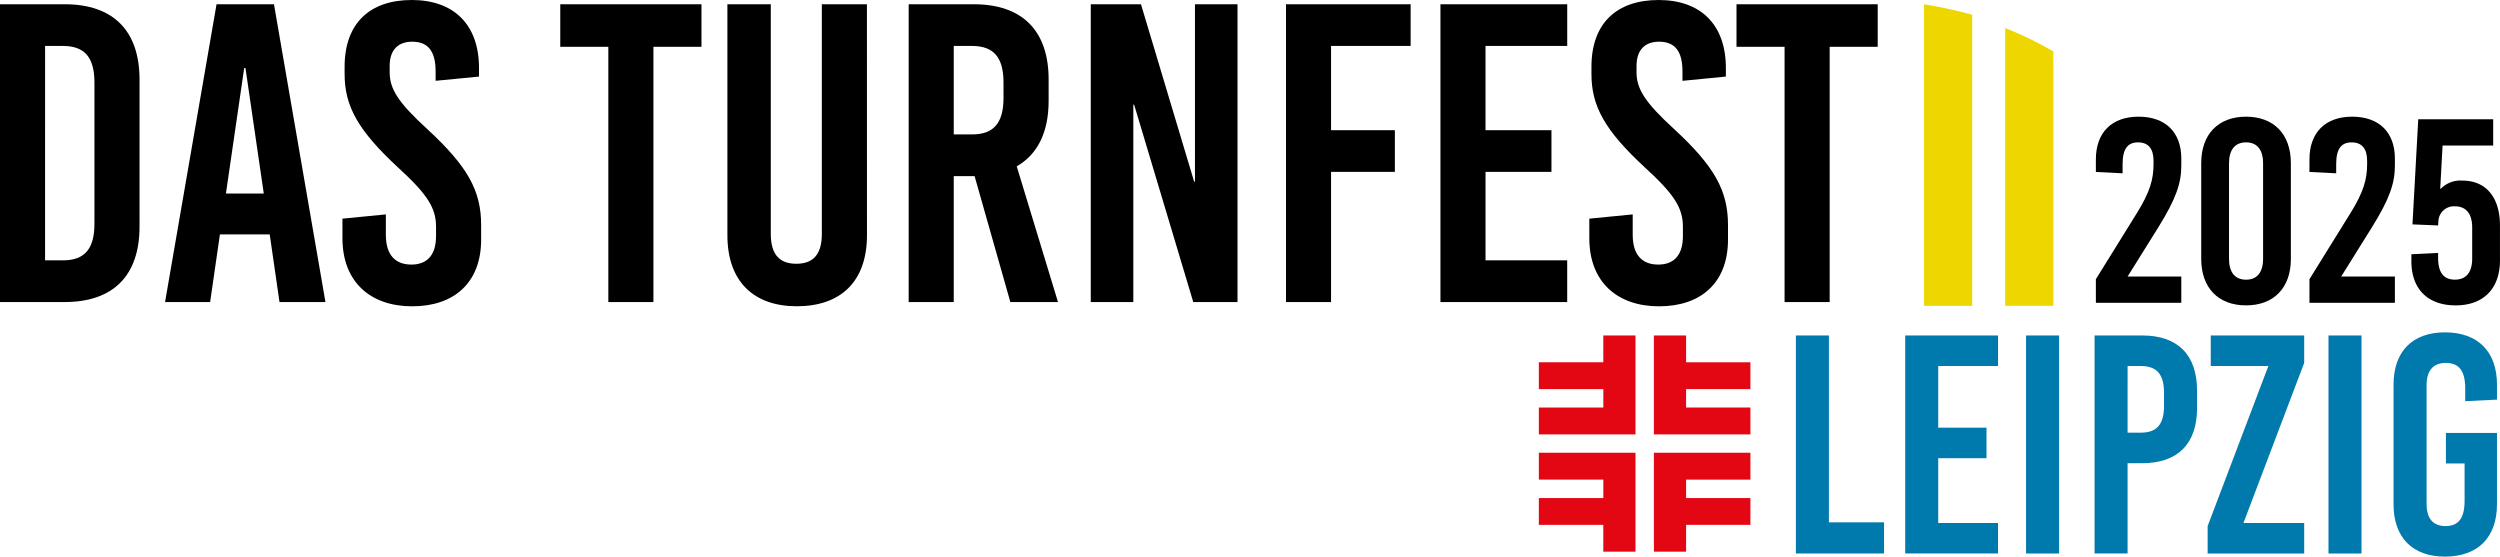
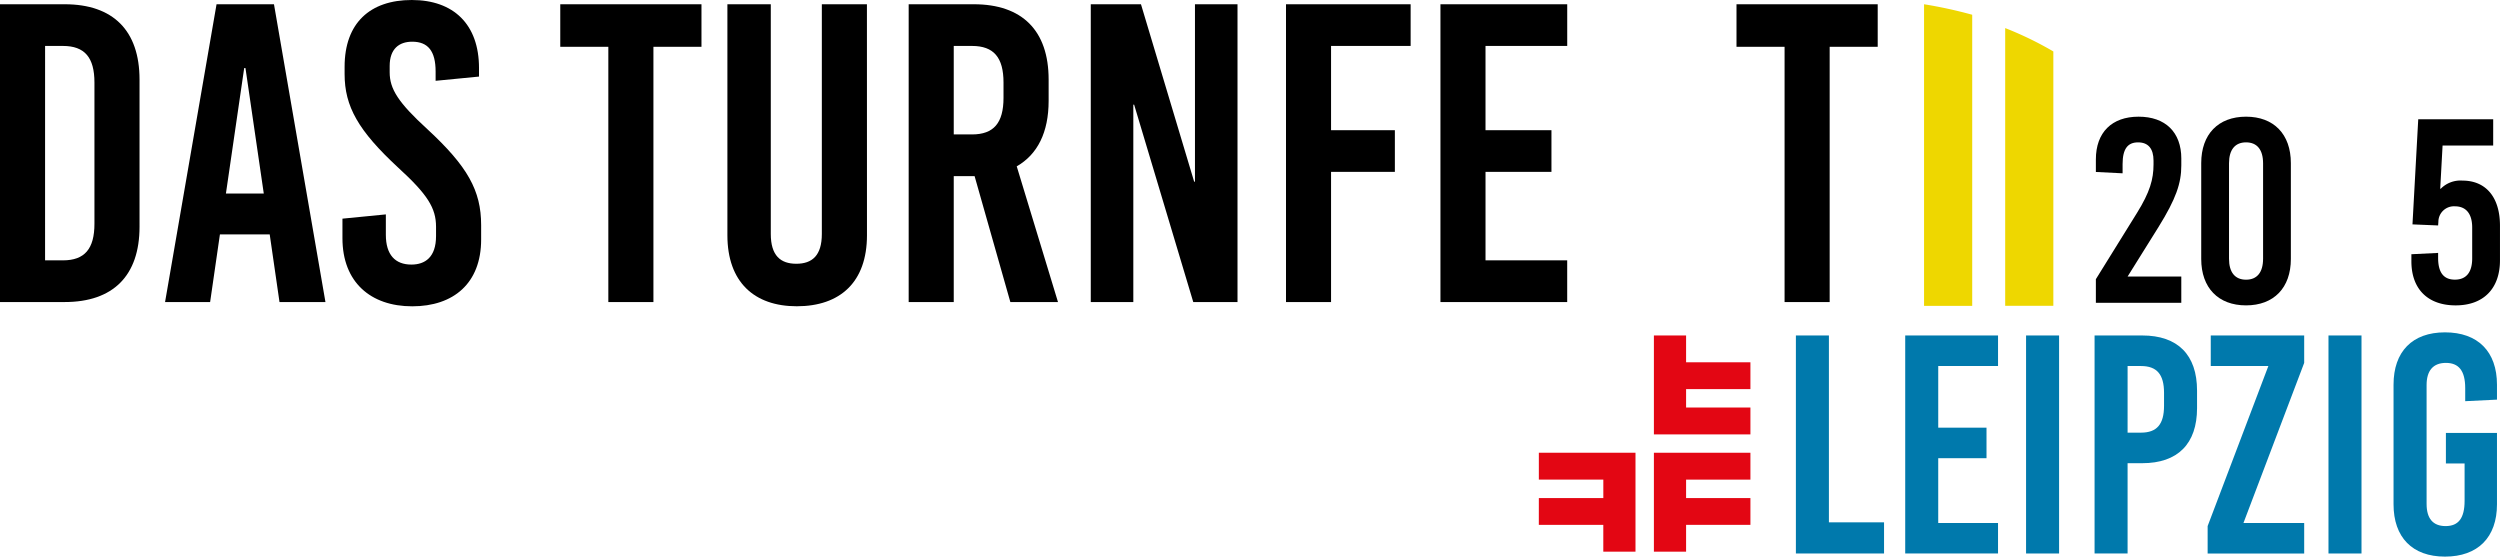
<svg xmlns="http://www.w3.org/2000/svg" width="306.287" height="68.193" viewBox="0 0 306.287 68.193">
  <defs>
    <clipPath id="a">
      <rect width="306.287" height="68.193" transform="translate(0 0)" fill="none" />
    </clipPath>
  </defs>
  <g transform="translate(0 0)" clip-path="url(#a)">
    <path d="M372.43,2.1v35.66h-5.9V.81a55.4,55.4,0,0,1,5.9,1.286" transform="translate(-130.805 -0.289)" fill="#eed700" />
    <path d="M387.886,8.211V39.375h-5.9V5.349a42.209,42.209,0,0,1,5.445,2.6c.154.088.3.172.451.264" transform="translate(-136.321 -1.909)" fill="#eed700" />
    <path d="M7.922.81c5.941,0,9.173,3.231,9.173,9.225V28.068c0,5.994-3.232,9.226-9.173,9.226H0V.81Zm-2.4,31.376H7.714c2.658,0,3.857-1.407,3.857-4.483V10.4c0-3.075-1.2-4.482-3.857-4.482H5.524Z" transform="translate(0 -0.289)" />
    <path d="M45.464,37.293l-1.2-8.287h-6.1l-1.2,8.287H31.444L37.751.81h7.036l6.306,36.483ZM38.9,24h4.638L41.294,8.628h-.156Z" transform="translate(-11.221 -0.289)" />
    <path d="M81.966,8.34V9.382L76.65,9.9V8.757c0-2.5-.938-3.648-2.866-3.648-1.616,0-2.762.886-2.762,2.971v.782c0,2.033,1.043,3.7,4.638,6.984,4.9,4.534,6.568,7.5,6.568,11.727v1.772c0,5.368-3.389,8.183-8.444,8.183-5.108,0-8.548-2.971-8.548-8.339v-2.4l5.317-.522v2.5c0,2.45,1.146,3.648,3.126,3.648,1.668,0,3.023-.886,3.023-3.492V27.78c0-2.293-1.043-3.96-4.638-7.244C67.164,16,65.5,13.031,65.5,9.069V8.184C65.5,2.815,68.624,0,73.732,0s8.235,2.971,8.235,8.339" transform="translate(-23.281 0)" />
    <path d="M118.142,6.022V37.294h-5.524V6.022h-5.889V.811h17.3V6.022Z" transform="translate(-38.088 -0.289)" />
    <path d="M155.67,29.111c0,5.733-3.283,8.7-8.6,8.7-5.212,0-8.5-2.971-8.5-8.7V.811h5.316V28.955c0,2.658,1.2,3.648,3.127,3.648s3.127-.99,3.127-3.648V.811h5.524Z" transform="translate(-49.453 -0.289)" />
    <path d="M181.176,21.866h-2.554V37.293H173.1V.81h7.974c5.942,0,9.173,3.231,9.173,9.225v2.606c0,3.857-1.355,6.567-3.909,8.026l5.055,16.626h-5.836Zm-2.554-5.108h2.241c2.658,0,3.856-1.407,3.856-4.482V10.4c0-3.075-1.2-4.482-3.856-4.482h-2.241Z" transform="translate(-61.774 -0.289)" />
    <path d="M220.344,37.294,213.1,13.111h-.1V37.294h-5.212V.811h6.15l6.515,21.733h.1V.811h5.212V37.294Z" transform="translate(-74.152 -0.289)" />
    <path d="M250.5,5.918v10.32h7.818v5.108H250.5V37.294H244.98V.81h15.27V5.918Z" transform="translate(-87.426 -0.289)" />
    <path d="M279.921,5.918v10.32H288v5.108h-8.078V32.186h10.007v5.108H274.4V.81h15.532V5.918Z" transform="translate(-97.924 -0.289)" />
-     <path d="M319.49,8.34V9.382l-5.316.521V8.757c0-2.5-.938-3.648-2.866-3.648-1.616,0-2.762.886-2.762,2.971v.782c0,2.033,1.043,3.7,4.638,6.984,4.9,4.534,6.568,7.5,6.568,11.727v1.772c0,5.368-3.388,8.183-8.444,8.183-5.108,0-8.547-2.971-8.547-8.339v-2.4l5.316-.522v2.5c0,2.45,1.147,3.648,3.127,3.648,1.668,0,3.023-.886,3.023-3.492V27.78c0-2.293-1.043-3.96-4.638-7.244-4.9-4.534-6.567-7.5-6.567-11.466V8.184c0-5.368,3.127-8.183,8.235-8.183s8.235,2.971,8.235,8.339" transform="translate(-108.046 0)" />
    <path d="M342.214,6.022V37.294h-5.524V6.022H330.8V.811h17.3V6.022Z" transform="translate(-118.053 -0.289)" />
    <path d="M352.914,86.8v3.816h-10.8V63.906h4.045V86.8Z" transform="translate(-122.091 -22.806)" fill="#0079ac" />
    <path d="M366.986,67.646V75.2H372.9v3.74h-5.915v7.937h7.326v3.739H362.94V63.906h11.372v3.74Z" transform="translate(-129.523 -22.806)" fill="#0079ac" />
    <rect width="4.045" height="26.711" transform="translate(248.223 41.1)" fill="#0079ac" />
    <path d="M404.852,63.906c4.35,0,6.716,2.366,6.716,6.754V72.8c0,4.388-2.366,6.754-6.716,6.754h-1.794V90.617h-4.045V63.906Zm-1.794,11.906H404.7c1.946,0,2.823-1.03,2.823-3.281v-1.6c0-2.251-.877-3.281-2.823-3.281h-1.641Z" transform="translate(-142.397 -22.806)" fill="#0079ac" />
    <path d="M424.94,86.878h7.44v3.74H420.551V87.26l7.441-19.614h-7.059V63.907H432.38v3.358Z" transform="translate(-150.083 -22.806)" fill="#0079ac" />
    <rect width="4.045" height="26.711" transform="translate(285.274 41.1)" fill="#0079ac" />
    <path d="M468.641,69.724v1.832l-3.892.19v-1.6c0-2.137-.8-3.091-2.366-3.091s-2.365.954-2.365,2.709V84.339c0,1.755.763,2.709,2.328,2.709s2.327-.954,2.327-3.091V79.378h-2.29V75.639h6.258v8.738c0,4.045-2.328,6.411-6.373,6.411-4.006,0-6.3-2.366-6.3-6.411V69.724c0-4.045,2.289-6.411,6.3-6.411,4.045,0,6.373,2.365,6.373,6.411" transform="translate(-162.724 -22.595)" fill="#0079ac" />
    <path d="M409.726,27.364V28.2c0,2.183-.642,4.077-2.794,7.546l-3.789,6.069h6.582v3.211H399.259v-2.89l5.041-8.123c1.574-2.537,2.023-4.11,2.023-5.941v-.45c0-1.477-.643-2.248-1.895-2.248s-1.895.771-1.895,2.666v1.124L399.259,29V27.461c0-3.308,1.958-5.234,5.234-5.234s5.234,1.895,5.234,5.137" transform="translate(-142.484 -7.932)" />
    <path d="M430.31,27.91V39.662c0,3.532-2.087,5.683-5.49,5.683s-5.491-2.151-5.491-5.683V27.91c0-3.532,2.088-5.683,5.491-5.683s5.49,2.151,5.49,5.683m-7.577.032V39.63c0,1.67.738,2.569,2.087,2.569s2.087-.9,2.087-2.569V27.942c0-1.67-.738-2.569-2.087-2.569s-2.087.9-2.087,2.569" transform="translate(-149.646 -7.932)" />
-     <path d="M450.415,27.364V28.2c0,2.183-.642,4.077-2.794,7.546l-3.789,6.069h6.582v3.211H439.948v-2.89l5.041-8.123c1.573-2.537,2.023-4.11,2.023-5.941v-.45c0-1.477-.642-2.248-1.895-2.248s-1.894.771-1.894,2.666v1.124L439.948,29V27.461c0-3.308,1.958-5.234,5.234-5.234s5.233,1.895,5.233,5.137" transform="translate(-157.005 -7.932)" />
    <path d="M469.388,25.936h-6.2l-.289,5.3h.064a3.385,3.385,0,0,1,2.665-1c2.826,0,4.592,1.991,4.592,5.523V40c0,3.468-2.023,5.523-5.427,5.523s-5.426-1.991-5.426-5.4v-.866l3.275-.161v.61c0,1.83.706,2.664,2.056,2.664,1.412,0,2.118-.931,2.118-2.6V35.987c0-1.67-.739-2.6-2.118-2.6a1.906,1.906,0,0,0-2.024,1.895l-.032.449L459.5,35.6l.706-12.875h9.184Z" transform="translate(-163.936 -8.11)" />
    <path d="M293.147,91.8h7.9V89.54h-7.9V86.247h11.841v12.12h-3.944V95.081h-7.9Z" transform="translate(-104.616 -30.779)" fill="#e30613" fill-rule="evenodd" />
    <path d="M326.89,91.8h-7.882V89.54h7.882V86.247H315.064v12.12h3.944V95.081h7.882Z" transform="translate(-112.437 -30.779)" fill="#e30613" fill-rule="evenodd" />
-     <path d="M293.147,70.479h7.9v2.255h-7.9v3.293h11.841V63.907h-3.944v3.286h-7.9Z" transform="translate(-104.616 -22.807)" fill="#e30613" fill-rule="evenodd" />
    <path d="M326.89,70.479h-7.882v2.255h7.882v3.293H315.064V63.907h3.944v3.286h7.882Z" transform="translate(-112.437 -22.807)" fill="#e30613" fill-rule="evenodd" />
  </g>
</svg>